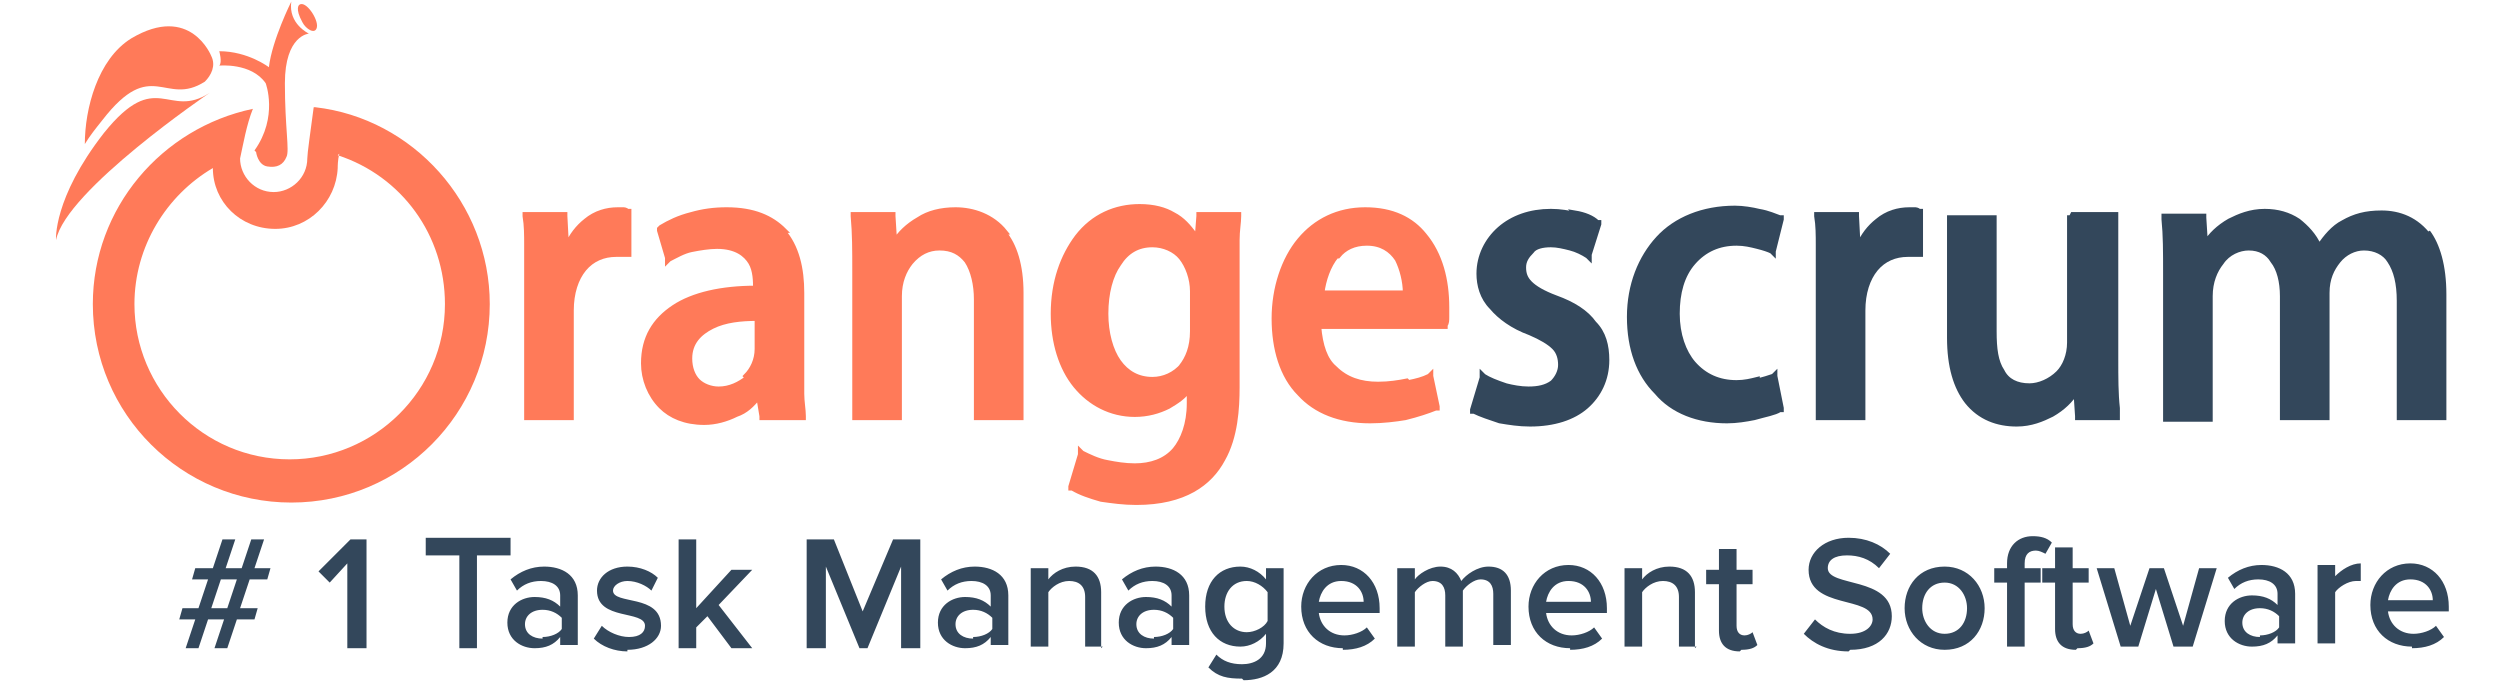
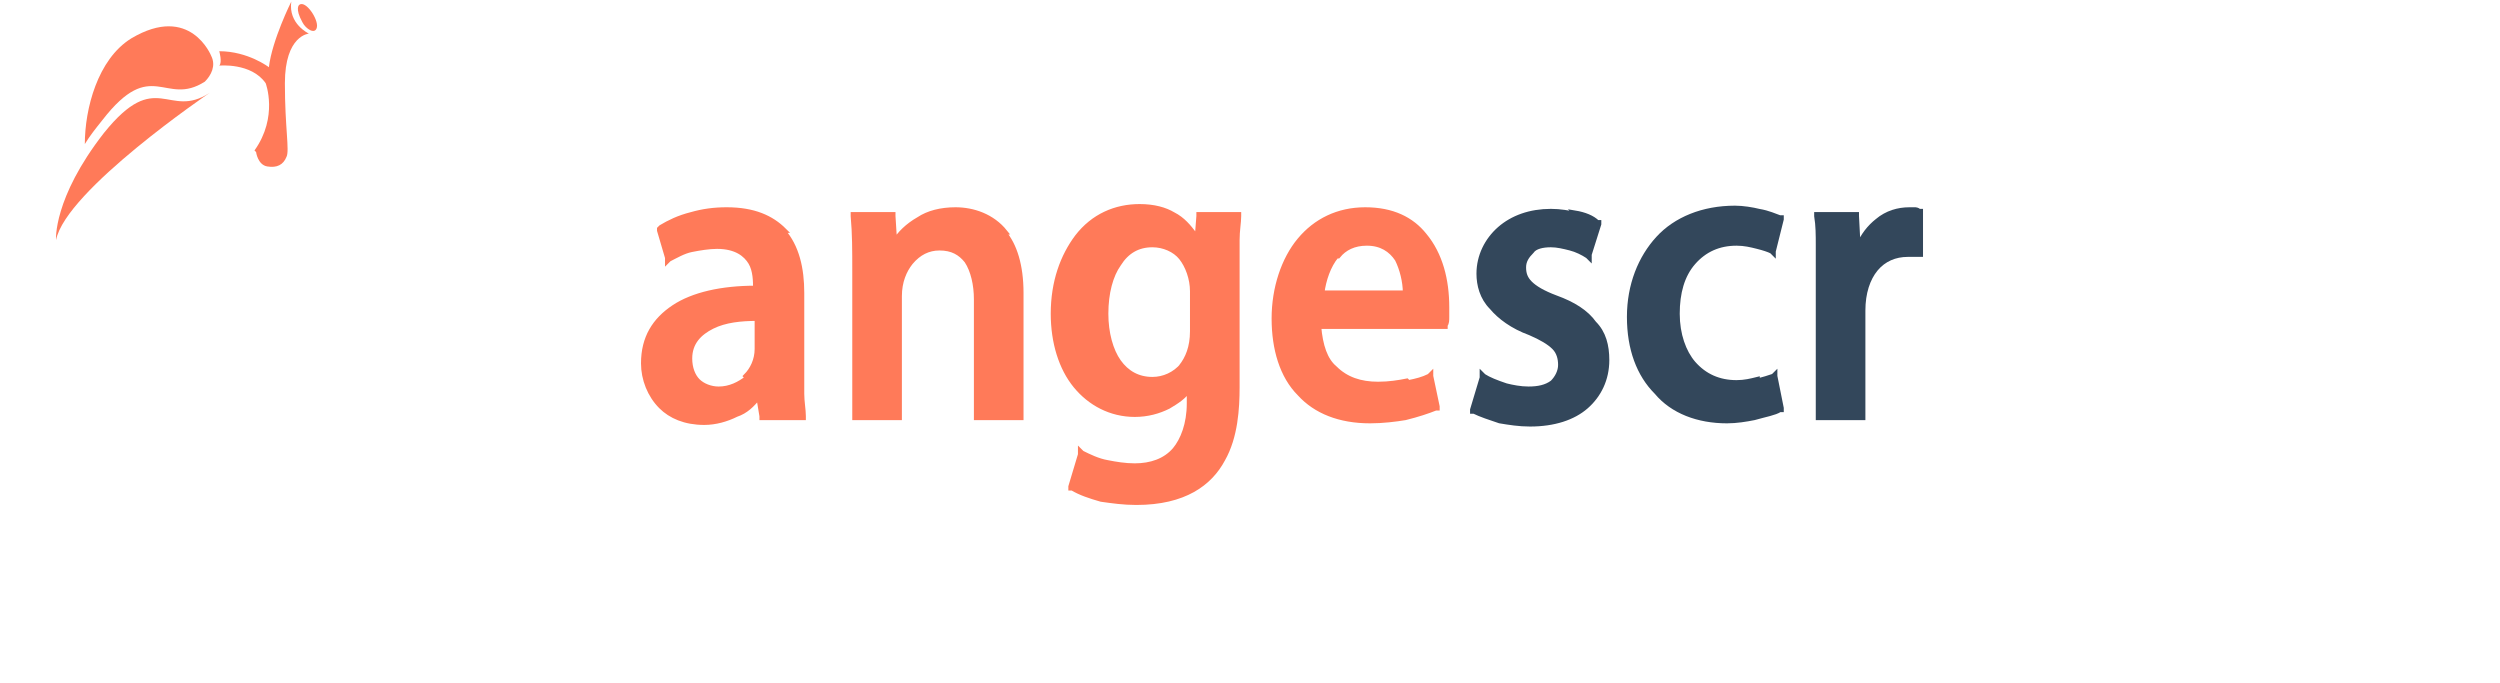
<svg xmlns="http://www.w3.org/2000/svg" xml:space="preserve" width="1.562in" height="0.427in" version="1.1" style="shape-rendering:geometricPrecision; text-rendering:geometricPrecision; image-rendering:optimizeQuality; fill-rule:evenodd; clip-rule:evenodd" viewBox="0 0 1562 427">
  <defs>
    <style type="text/css">
   
    .str1 {stroke:#33475B;stroke-width:3}
    .str0 {stroke:#FF7A59;stroke-width:3}
    .fil0 {fill:#FF7A59}
    .fil2 {fill:#33475B;fill-rule:nonzero}
    .fil1 {fill:#FF7A59;fill-rule:nonzero}
   
  </style>
  </defs>
  <g id="Layer_x0020_1">
-     <path class="fil0" d="M196 67c-2,15 -4,29 -4,32 0,12 -10,21 -21,21 -12,0 -21,-10 -21,-21 2,-9 4,-21 8,-31 -57,12 -100,62 -100,122 0,69 56,124 124,124 69,0 124,-56 124,-124 0,-63 -48,-116 -109,-123l0 0zm15 30c40,13 67,50 67,93 0,54 -44,97 -97,97 -54,0 -97,-44 -97,-97 0,-36 20,-68 49,-85 0,21 17,38 39,38 21,0 38,-17 39,-38 0,-1 0,-5 1,-9z" />
    <path class="fil0" d="M35 150c0,0 -2,-26 30,-67 33,-41 40,-8 66,-25 0,0 -90,61 -96,92z" />
    <path class="fil0" d="M82 24c-21,13 -29,44 -29,66 3,-5 7,-10 11,-15 31,-40 39,-8 64,-24 0,0 0,0 0,0 4,-4 7,-10 4,-16 0,0 -13,-33 -50,-11z" />
    <path class="fil0" d="M160 95c0,0 1,8 7,9 6,1 10,-1 12,-6 2,-4 -1,-18 -1,-46 0,-30 15,-31 15,-31 0,0 -13,-6 -11,-20 0,0 -12,24 -14,41 0,0 -13,-10 -31,-10 0,0 2,7 0,9 0,0 20,-2 29,11 0,0 8,21 -7,42z" />
    <path class="fil1 str0" d="M880 239c5,-1 9,-2 13,-4l1 -1 0 1 4 19 0 1 -1 0c-5,2 -11,4 -19,6 -6,1 -14,2 -22,2 -19,0 -34,-6 -44,-17 -11,-11 -16,-28 -16,-47 0,-19 6,-37 16,-49 10,-12 24,-19 41,-19 17,0 29,6 37,16 10,12 14,28 14,45 0,2 0,4 0,6 0,2 0,4 -1,5l0 1 -1 0 -78 0c1,12 4,21 10,26 7,7 16,10 27,10 7,0 13,-1 18,-2zm-45 -79c-5,6 -8,15 -9,23l52 0c0,-7 -2,-15 -5,-21 -4,-6 -10,-10 -19,-10l0 0 0 0c-8,0 -14,3 -18,8z" />
    <path class="fil1 str0" d="M748 148l1 -13 0 -1 1 0 23 0 1 0 0 1c0,4 -1,9 -1,15 0,6 0,13 0,21l0 71c0,13 -1,31 -9,45 -8,15 -24,27 -54,27 -8,0 -15,-1 -22,-2 -7,-2 -13,-4 -18,-7l-1 0 0 -1 6 -20 0 -2 1 1c4,2 10,5 16,6 5,1 11,2 17,2 10,0 19,-3 25,-10 5,-6 9,-16 9,-29l0 -9c-3,5 -8,8 -13,11 -6,3 -13,5 -21,5 -15,0 -28,-7 -37,-18 -9,-11 -14,-27 -14,-45 0,-20 6,-36 15,-48l0 0c10,-13 24,-19 39,-19 9,0 16,2 21,5 6,3 10,8 13,12zm-10 81c4,-5 7,-12 7,-22l0 -25c0,-8 -3,-16 -7,-21 -4,-5 -11,-8 -18,-8 -9,0 -16,4 -21,12 -5,7 -8,18 -8,31 0,12 3,23 8,30 5,7 12,11 21,11 7,0 14,-3 19,-9z" />
    <path class="fil1 str0" d="M489 144c9,10 12,24 12,39l0 47c0,5 0,11 0,16 0,5 1,10 1,14l0 1 -1 0 -24 0 -1 0 0 -1 -2 -12c-4,5 -8,9 -14,11 -6,3 -13,5 -20,5 -12,0 -21,-4 -27,-10 -7,-7 -11,-17 -11,-27 0,-16 7,-27 19,-35 12,-8 30,-12 51,-12 0,-4 0,-11 -3,-16 -3,-5 -9,-10 -21,-10 -5,0 -11,1 -16,2 -5,1 -10,4 -14,6l-1 1 0 -2 -5 -17 0 -1 1 -1c5,-3 11,-6 19,-8 7,-2 14,-3 22,-3 17,0 28,5 36,13zm-23 91c4,-4 7,-10 7,-17l0 -19c-10,0 -20,1 -28,5 -8,4 -14,10 -14,20 0,6 2,11 5,14 3,3 8,5 13,5 7,0 13,-3 18,-7z" />
    <path class="fil1 str0" d="M627 145c7,8 11,21 11,38l0 77 0 1 -1 0 -26 0 -1 0 0 -1 0 -73c0,-9 -2,-18 -6,-24 -4,-5 -9,-8 -17,-8 -7,0 -13,3 -18,9 -4,5 -7,12 -7,21l0 75 0 1 -1 0 -26 0 -1 0 0 -1 0 -90c0,-14 0,-24 -1,-35l0 0 0 0 0 -1 1 0 23 0 1 0 0 1 1 16c3,-5 8,-10 15,-14 6,-4 14,-6 23,-6 11,0 23,4 31,14z" />
-     <path class="fil1 str0" d="M389 131c1,0 2,0 3,1l1 0 0 1 0 25 0 1 -1 0c-1,0 -2,0 -3,0 -1,0 -3,0 -4,0 -8,0 -15,3 -20,9 -5,6 -8,15 -8,26l0 66 0 1 -1 0 -26 0 -1 0 0 -1 0 -87c0,-7 0,-14 0,-20 0,-6 0,-12 -1,-18l0 -1 1 0 23 0 1 0 0 1 1 19c3,-7 7,-12 12,-16 6,-5 13,-7 20,-7 1,0 2,0 4,0z" />
-     <path class="fil2 str1" d="M1517 145c6,8 10,21 10,39l0 76 0 1 -1 0 -26 0 -1 0 0 -1 0 -72c0,-11 -2,-19 -6,-25 -3,-5 -9,-8 -16,-8 -6,0 -12,3 -16,8 -4,5 -7,11 -7,20l0 77 0 1 -1 0 -26 0 -1 0 0 -1 0 -75c0,-9 -2,-17 -6,-22 -3,-5 -8,-8 -15,-8 -6,0 -13,3 -17,9 -4,5 -7,12 -7,21l0 76 0 1 -1 0 -26 0 -1 0 0 -1 0 -90c0,-14 0,-24 -1,-34l0 -1 0 -1 1 0 23 0 1 0 0 1 1 16c3,-5 8,-10 15,-14 6,-3 13,-6 22,-6 8,0 15,2 21,6 5,4 10,9 13,16 4,-6 9,-12 15,-15 7,-4 14,-6 24,-6 11,0 22,4 30,15l0 0z" />
-     <path class="fil2 str1" d="M1295 134l26 0 1 0 0 1 0 89c0,12 0,22 1,31l0 5 0 1 -1 0 -23 0 -1 0 0 -1 -1 -15c-3,5 -8,10 -15,14 -6,3 -13,6 -22,6 -12,0 -23,-4 -31,-14 -7,-9 -11,-22 -11,-40l0 -74 0 -1 1 0 26 0 1 0 0 1 0 70c0,11 1,19 5,25 3,6 9,9 17,9 6,0 13,-3 18,-8 4,-4 7,-11 7,-19l0 -77 0 -1 1 0z" />
    <path class="fil2 str1" d="M1196 131c1,0 2,0 3,1l1 0 0 1 0 25 0 1 -1 0c-1,0 -2,0 -3,0 -1,0 -3,0 -4,0 -8,0 -15,3 -20,9 -5,6 -8,15 -8,26l0 66 0 1 -1 0 -26 0 -1 0 0 -1 0 -87c0,-7 0,-14 0,-20 0,-6 0,-12 -1,-18l0 -1 1 0 23 0 1 0 0 1 1 19c3,-7 7,-12 12,-16 6,-5 13,-7 20,-7 1,0 2,0 4,0z" />
    <path class="fil2 str1" d="M1098 238c4,-1 7,-2 10,-3l1 -1 0 1 4 20 0 1 -1 0c-3,2 -9,3 -16,5 -5,1 -11,2 -17,2 -18,0 -34,-6 -44,-18 -11,-11 -17,-27 -17,-47 0,-20 7,-37 18,-49 11,-12 28,-19 48,-19 5,0 11,1 15,2l0 0c6,1 10,3 13,4l1 0 0 1 -5 20 0 1 -1 -1c-2,-1 -5,-2 -9,-3 -4,-1 -8,-2 -13,-2 -11,0 -20,4 -27,12 -7,8 -10,19 -10,32 0,13 4,24 10,31 7,8 16,12 27,12 5,0 9,-1 13,-2z" />
    <path class="fil2 str1" d="M984 133c6,1 11,3 14,6l1 0 0 1 -6 19 0 2 -1 -1c-3,-2 -7,-4 -11,-5 -4,-1 -8,-2 -12,-2 -5,0 -10,1 -12,4 -3,3 -5,6 -5,10 0,4 1,7 4,10l0 0c3,3 8,6 16,9l0 0c11,4 19,9 24,16 6,6 8,14 8,23 0,12 -5,22 -13,29 -8,7 -20,11 -35,11 -7,0 -13,-1 -19,-2 -6,-2 -12,-4 -16,-6l-1 0 0 -1 6 -20 0 -2 1 1c3,2 8,4 14,6 4,1 9,2 14,2 6,0 11,-1 15,-4 3,-3 5,-7 5,-11 0,-4 -1,-8 -4,-11 -3,-3 -8,-6 -15,-9l0 0c-11,-4 -19,-10 -24,-16l0 0c-6,-6 -8,-14 -8,-21 0,-11 5,-21 13,-28 8,-7 19,-11 32,-11 6,0 11,1 16,2z" />
-     <path class="fil2" d="M142 405l6 -18 11 0 2 -7 -11 0 6 -18 11 0 2 -7 -10 0 6 -18 -8 0 -6 18 -10 0 6 -18 -8 0 -6 18 -11 0 -2 7 10 0 -6 18 -10 0 -2 7 10 0 -6 18 8 0 6 -18 10 0 -6 18 8 0zm0 -25l-10 0 6 -18 10 0 -6 18zm87 25l0 -68 -10 0 -20 20 7 7 11 -12 0 53 12 0zm69 0l0 -58 21 0 0 -11 -53 0 0 11 21 0 0 58 12 0zm63 0l0 -33c0,-13 -10,-18 -21,-18 -8,0 -15,3 -21,8l4 7c4,-4 9,-6 15,-6 7,0 12,3 12,9l0 7c-4,-4 -9,-6 -16,-6 -8,0 -17,5 -17,16 0,11 9,16 17,16 7,0 12,-2 16,-7l0 5 11 0zm-22 -6c-6,0 -11,-3 -11,-9 0,-5 4,-9 11,-9 5,0 9,2 12,5l0 7c-2,3 -7,5 -12,5zm53 7c13,0 21,-7 21,-15 0,-20 -30,-13 -30,-22 0,-3 4,-6 9,-6 6,0 12,3 15,6l4 -8c-4,-4 -11,-7 -19,-7 -12,0 -19,7 -19,15 0,19 30,12 30,22 0,4 -3,7 -10,7 -6,0 -13,-3 -17,-7l-5 8c5,5 13,8 21,8zm78 -1l-21 -27 21 -22 -13 0 -22 24 0 -43 -11 0 0 68 11 0 0 -13 7 -7 15 20 13 0zm105 0l0 -68 -17 0 -19 45 -18 -45 -17 0 0 68 12 0 0 -51 21 51 5 0 21 -51 0 51 12 0zm55 0l0 -33c0,-13 -10,-18 -21,-18 -8,0 -15,3 -21,8l4 7c4,-4 9,-6 15,-6 7,0 12,3 12,9l0 7c-4,-4 -9,-6 -16,-6 -8,0 -17,5 -17,16 0,11 9,16 17,16 7,0 12,-2 16,-7l0 5 11 0zm-22 -6c-6,0 -11,-3 -11,-9 0,-5 4,-9 11,-9 5,0 9,2 12,5l0 7c-2,3 -7,5 -12,5zm80 6l0 -35c0,-10 -5,-16 -16,-16 -8,0 -14,4 -17,8l0 -7 -11 0 0 49 11 0 0 -34c2,-3 7,-7 13,-7 6,0 10,3 10,10l0 31 11 0zm55 0l0 -33c0,-13 -10,-18 -21,-18 -8,0 -15,3 -21,8l4 7c4,-4 9,-6 15,-6 7,0 12,3 12,9l0 7c-4,-4 -9,-6 -16,-6 -8,0 -17,5 -17,16 0,11 9,16 17,16 7,0 12,-2 16,-7l0 5 11 0zm-22 -6c-6,0 -11,-3 -11,-9 0,-5 4,-9 11,-9 5,0 9,2 12,5l0 7c-2,3 -7,5 -12,5zm56 26c12,0 25,-5 25,-23l0 -47 -11 0 0 7c-4,-5 -10,-8 -16,-8 -13,0 -22,9 -22,25 0,16 9,25 22,25 6,0 12,-3 16,-8l0 6c0,10 -8,13 -15,13 -7,0 -12,-2 -16,-6l-5 8c6,6 12,7 21,7zm2 -30c-8,0 -14,-6 -14,-16 0,-9 5,-16 14,-16 5,0 10,3 13,7l0 18c-2,4 -8,7 -13,7zm60 11c8,0 15,-2 20,-7l-5 -7c-3,3 -9,5 -14,5 -9,0 -15,-6 -16,-14l38 0 0 -3c0,-16 -10,-27 -24,-27 -15,0 -25,12 -25,26 0,16 11,26 26,26zm13 -30l-28 0c1,-6 5,-13 14,-13 10,0 14,7 14,13zm92 29l0 -36c0,-10 -5,-15 -14,-15 -7,0 -14,5 -17,9 -2,-5 -6,-9 -13,-9 -7,0 -14,5 -16,8l0 -7 -11 0 0 49 11 0 0 -34c2,-3 7,-7 11,-7 6,0 8,4 8,9l0 32 11 0 0 -35c2,-3 7,-7 11,-7 6,0 8,4 8,9l0 32 11 0zm37 1c8,0 15,-2 20,-7l-5 -7c-3,3 -9,5 -14,5 -9,0 -15,-6 -16,-14l38 0 0 -3c0,-16 -10,-27 -24,-27 -15,0 -25,12 -25,26 0,16 11,26 26,26zm13 -30l-28 0c1,-6 5,-13 14,-13 10,0 14,7 14,13zm65 29l0 -35c0,-10 -5,-16 -16,-16 -8,0 -14,4 -17,8l0 -7 -11 0 0 49 11 0 0 -34c2,-3 7,-7 13,-7 6,0 10,3 10,10l0 31 11 0zm29 1c5,0 8,-1 10,-3l-3 -8c-1,1 -3,2 -5,2 -3,0 -5,-2 -5,-6l0 -26 10 0 0 -9 -10 0 0 -13 -11 0 0 13 -8 0 0 9 8 0 0 29c0,8 4,13 13,13zm68 0c18,0 26,-10 26,-21 0,-25 -40,-18 -40,-30 0,-5 4,-8 12,-8 7,0 14,2 20,8l7 -9c-6,-6 -15,-10 -26,-10 -15,0 -25,9 -25,20 0,25 40,16 40,31 0,4 -4,9 -14,9 -10,0 -17,-4 -22,-9l-7 9c6,6 15,11 28,11zm59 0c16,0 25,-12 25,-26 0,-14 -10,-26 -25,-26 -16,0 -25,12 -25,26 0,14 10,26 25,26zm0 -10c-9,0 -14,-8 -14,-16 0,-9 5,-16 14,-16 9,0 14,8 14,16 0,9 -5,16 -14,16zm50 8l0 -40 10 0 0 -9 -10 0 0 -3c0,-6 3,-8 7,-8 2,0 4,1 6,2l4 -7c-3,-3 -7,-4 -12,-4 -9,0 -16,6 -16,17l0 3 -8 0 0 9 8 0 0 40 11 0zm33 1c5,0 8,-1 10,-3l-3 -8c-1,1 -3,2 -5,2 -3,0 -5,-2 -5,-6l0 -26 10 0 0 -9 -10 0 0 -13 -11 0 0 13 -8 0 0 9 8 0 0 29c0,8 4,13 13,13zm72 -1l15 -49 -11 0 -10 36 -12 -36 -9 0 -12 36 -10 -36 -11 0 15 49 11 0 11 -36 11 36 11 0zm64 0l0 -33c0,-13 -10,-18 -21,-18 -8,0 -15,3 -21,8l4 7c4,-4 9,-6 15,-6 7,0 12,3 12,9l0 7c-4,-4 -9,-6 -16,-6 -8,0 -17,5 -17,16 0,11 9,16 17,16 7,0 12,-2 16,-7l0 5 11 0zm-22 -6c-6,0 -11,-3 -11,-9 0,-5 4,-9 11,-9 5,0 9,2 12,5l0 7c-2,3 -7,5 -12,5zm47 6l0 -34c2,-3 8,-7 13,-7 1,0 2,0 3,0l0 -11c-6,0 -12,4 -16,8l0 -7 -11 0 0 49 11 0zm48 1c8,0 15,-2 20,-7l-5 -7c-3,3 -9,5 -14,5 -9,0 -15,-6 -16,-14l38 0 0 -3c0,-16 -10,-27 -24,-27 -15,0 -25,12 -25,26 0,16 11,26 26,26zm13 -30l-28 0c1,-6 5,-13 14,-13 10,0 14,7 14,13z" />
    <path class="fil0" d="M187 3c0,0 -3,2 2,11 2,4 8,8 9,3 1,-5 -7,-17 -11,-14z" />
  </g>
</svg>